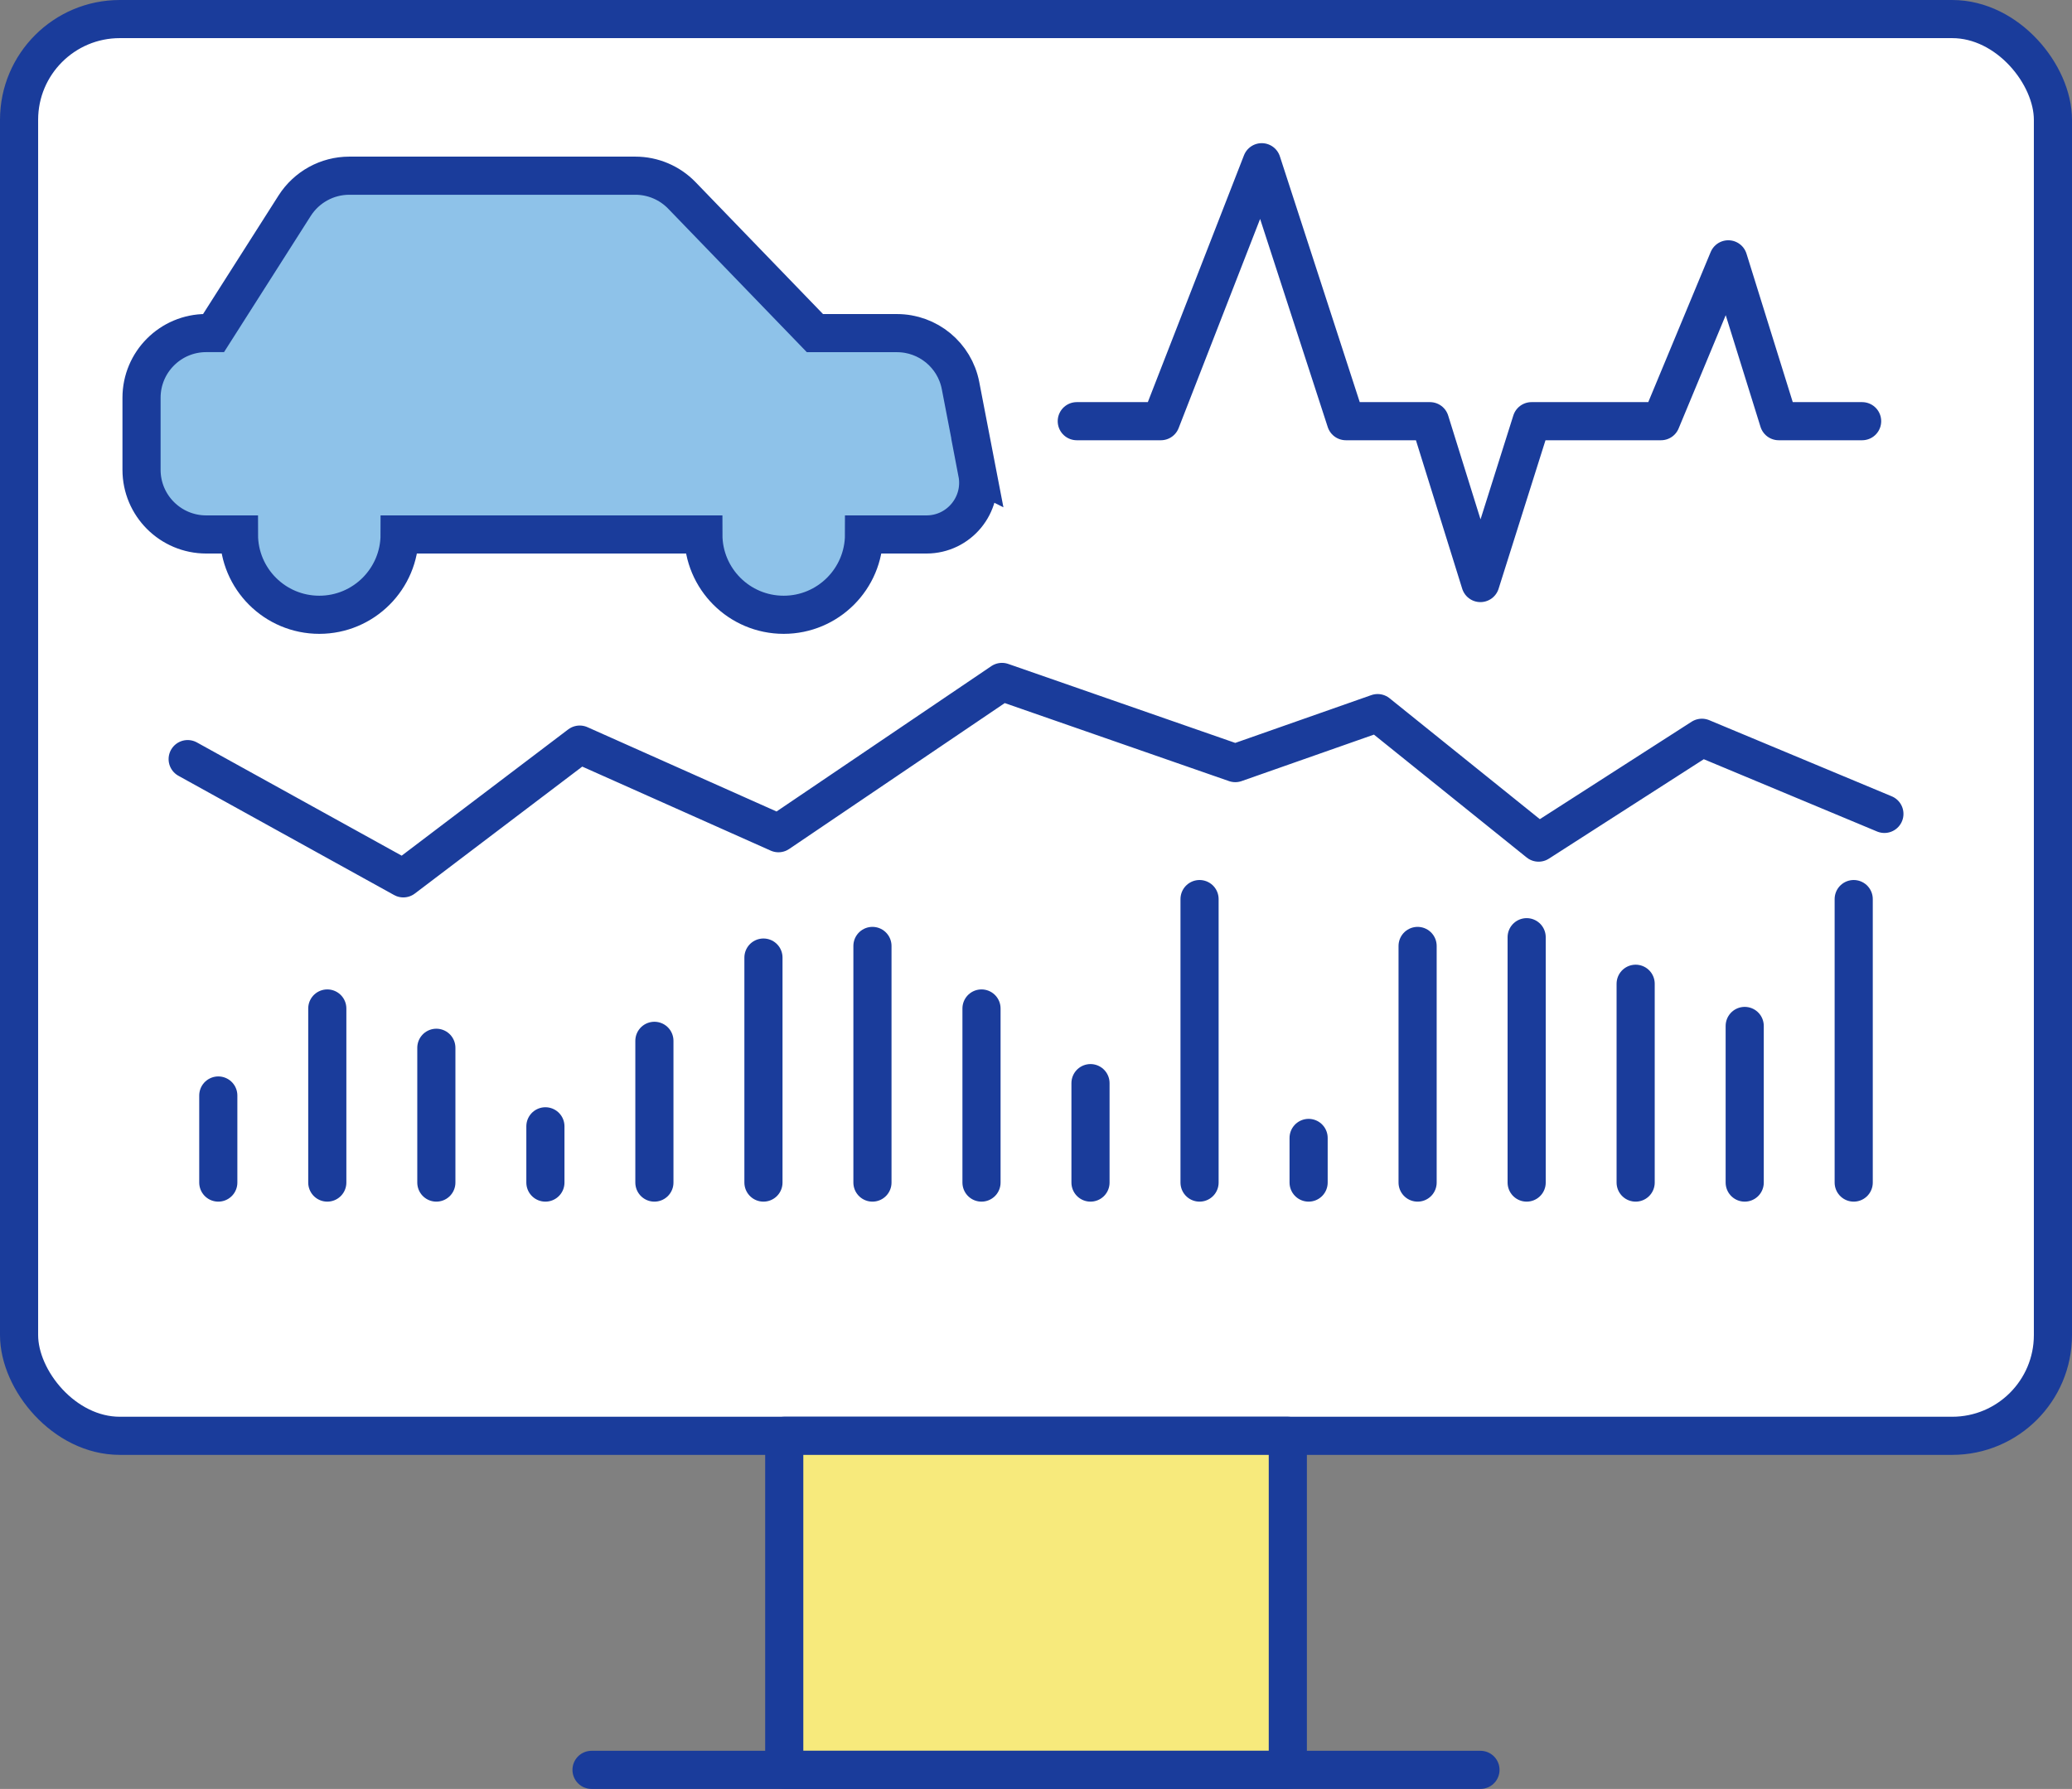
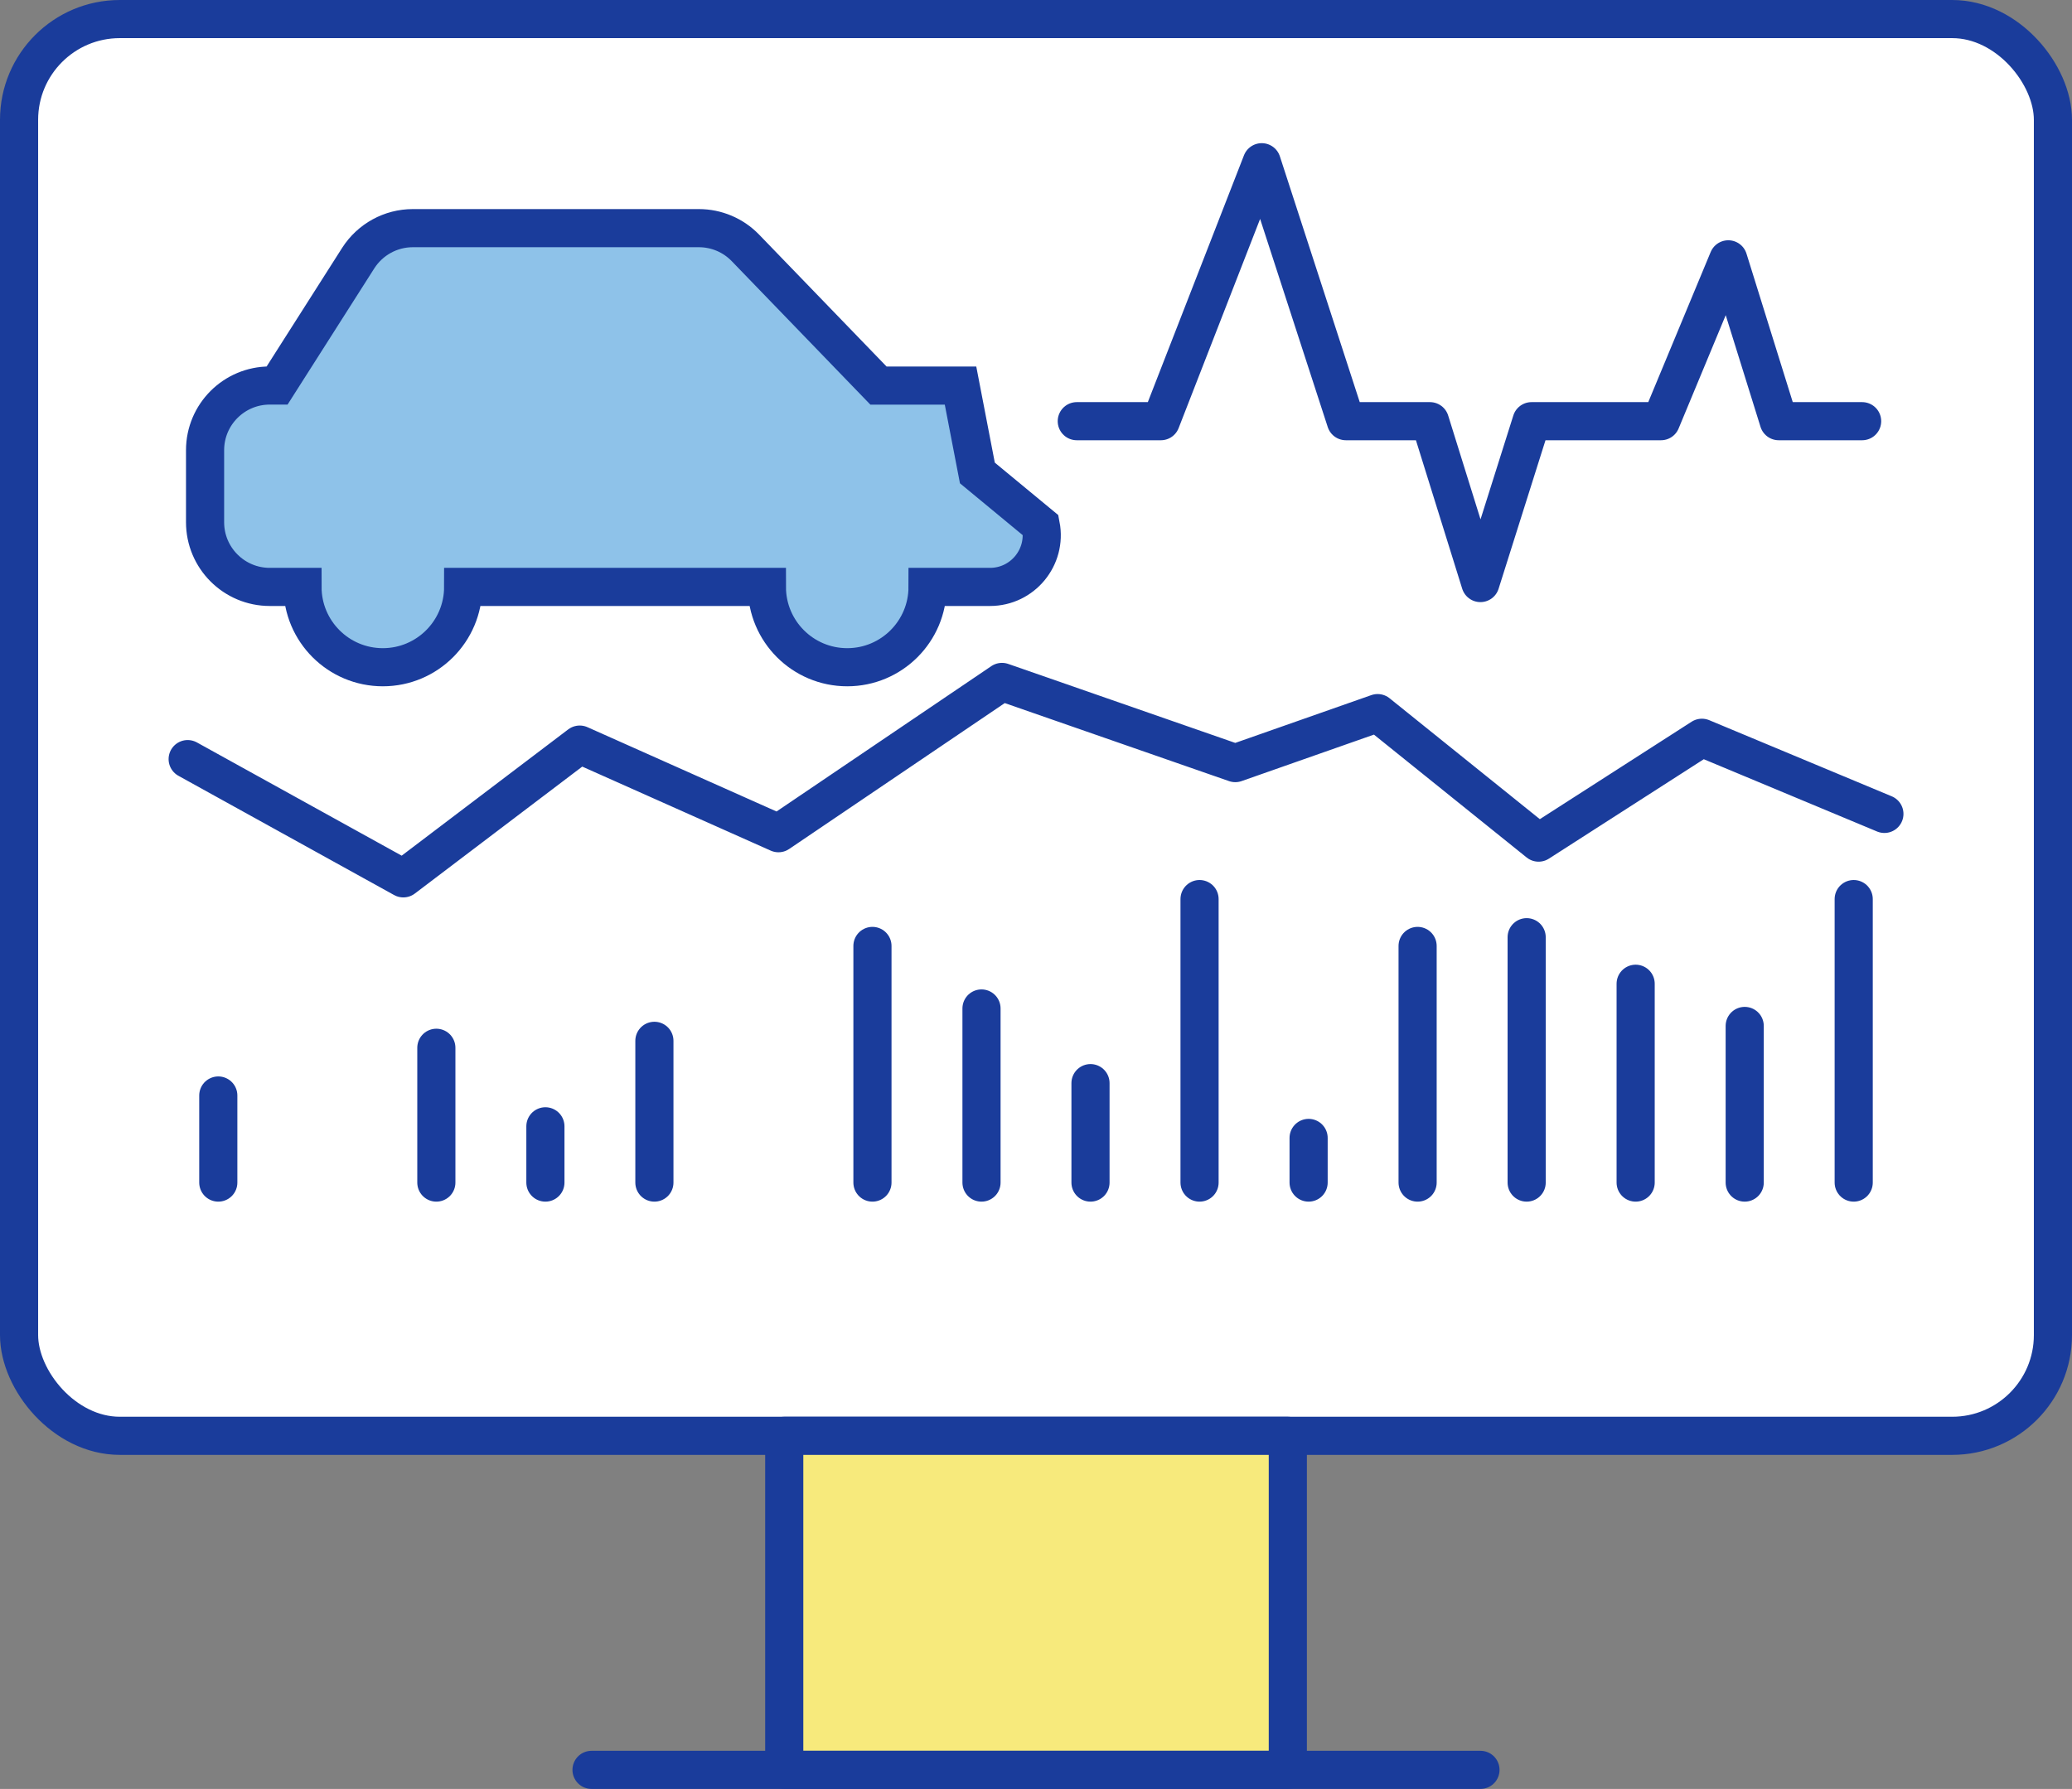
<svg xmlns="http://www.w3.org/2000/svg" id="Layer_1" viewBox="0 0 336.86 290.9">
  <rect x="0" y="0" width="336.86" height="290.9" fill="#808080" stroke="none" />
  <defs>
    <style>.cls-1{fill:#8ec2e9;stroke-miterlimit:10;}.cls-1,.cls-2,.cls-3,.cls-4{stroke:#1a3c9b;stroke-width:6.2px;}.cls-2{fill:#fff;}.cls-2,.cls-3,.cls-4{stroke-linecap:round;stroke-linejoin:round;}.cls-3{fill:none;}.cls-4{fill:#f7ea7c;}</style>
  </defs>
  <rect class="cls-2" x="3.1" y="3.1" width="330.66" height="230.38" rx="16.38" ry="16.38" />
  <polyline class="cls-3" points="306.36 132.35 276.69 119.97 250.14 137.02 223.97 115.96 200.83 124.09 162.9 110.89 126.56 135.49 94.25 121.08 65.57 142.83 30.51 123.44" />
  <line class="cls-3" x1="301.37" y1="146.2" x2="301.37" y2="192.3" />
  <line class="cls-3" x1="283.65" y1="166.83" x2="283.65" y2="192.3" />
  <line class="cls-3" x1="265.92" y1="159.97" x2="265.92" y2="192.3" />
  <line class="cls-3" x1="248.2" y1="152.4" x2="248.2" y2="192.3" />
  <line class="cls-3" x1="230.47" y1="153.82" x2="230.47" y2="192.3" />
  <line class="cls-3" x1="212.75" y1="185.04" x2="212.75" y2="192.3" />
  <line class="cls-3" x1="195.02" y1="146.2" x2="195.02" y2="192.3" />
  <line class="cls-3" x1="177.29" y1="176.13" x2="177.29" y2="192.3" />
  <line class="cls-3" x1="159.57" y1="163.99" x2="159.57" y2="192.3" />
  <line class="cls-3" x1="141.84" y1="153.82" x2="141.84" y2="192.3" />
-   <line class="cls-3" x1="124.12" y1="155.71" x2="124.12" y2="192.3" />
  <line class="cls-3" x1="106.39" y1="169.25" x2="106.39" y2="192.3" />
  <line class="cls-3" x1="88.67" y1="183.15" x2="88.67" y2="192.3" />
  <line class="cls-3" x1="70.94" y1="170.38" x2="70.94" y2="192.3" />
-   <line class="cls-3" x1="53.21" y1="163.99" x2="53.21" y2="192.3" />
  <line class="cls-3" x1="35.49" y1="178.14" x2="35.49" y2="192.3" />
  <polyline class="cls-3" points="302.74 68.49 289.18 68.49 280.98 42.17 270.04 68.49 248.99 68.49 240.68 94.81 232.48 68.49 218.81 68.49 205.13 26.38 188.73 68.49 175.06 68.49" />
  <rect class="cls-4" x="127.5" y="233.48" width="81.87" height="54.32" />
  <line class="cls-2" x1="96.17" y1="287.8" x2="240.69" y2="287.8" />
-   <path class="cls-1" d="M158.9,76.91l-2.74-14.21c-.95-4.95-5.29-8.53-10.33-8.53h-13.34l-21.63-22.39c-1.98-2.05-4.71-3.21-7.57-3.21h-46.5c-3.6,0-6.94,1.84-8.88,4.87l-13.19,20.72h-1.19c-5.81,0-10.52,4.71-10.52,10.52v11.71c0,5.81,4.71,10.52,10.52,10.52h5.32c0,7.22,5.85,13.06,13.06,13.06s13.06-5.85,13.06-13.06h49.38c0,7.22,5.85,13.06,13.06,13.06s13.06-5.85,13.06-13.06h10.15c5.29,0,9.26-4.82,8.26-10.01Z" />
+   <path class="cls-1" d="M158.9,76.91l-2.74-14.21h-13.34l-21.63-22.39c-1.98-2.05-4.71-3.21-7.57-3.21h-46.5c-3.6,0-6.94,1.84-8.88,4.87l-13.19,20.72h-1.19c-5.81,0-10.52,4.71-10.52,10.52v11.71c0,5.81,4.71,10.52,10.52,10.52h5.32c0,7.22,5.85,13.06,13.06,13.06s13.06-5.85,13.06-13.06h49.38c0,7.22,5.85,13.06,13.06,13.06s13.06-5.85,13.06-13.06h10.15c5.29,0,9.26-4.82,8.26-10.01Z" />
</svg>